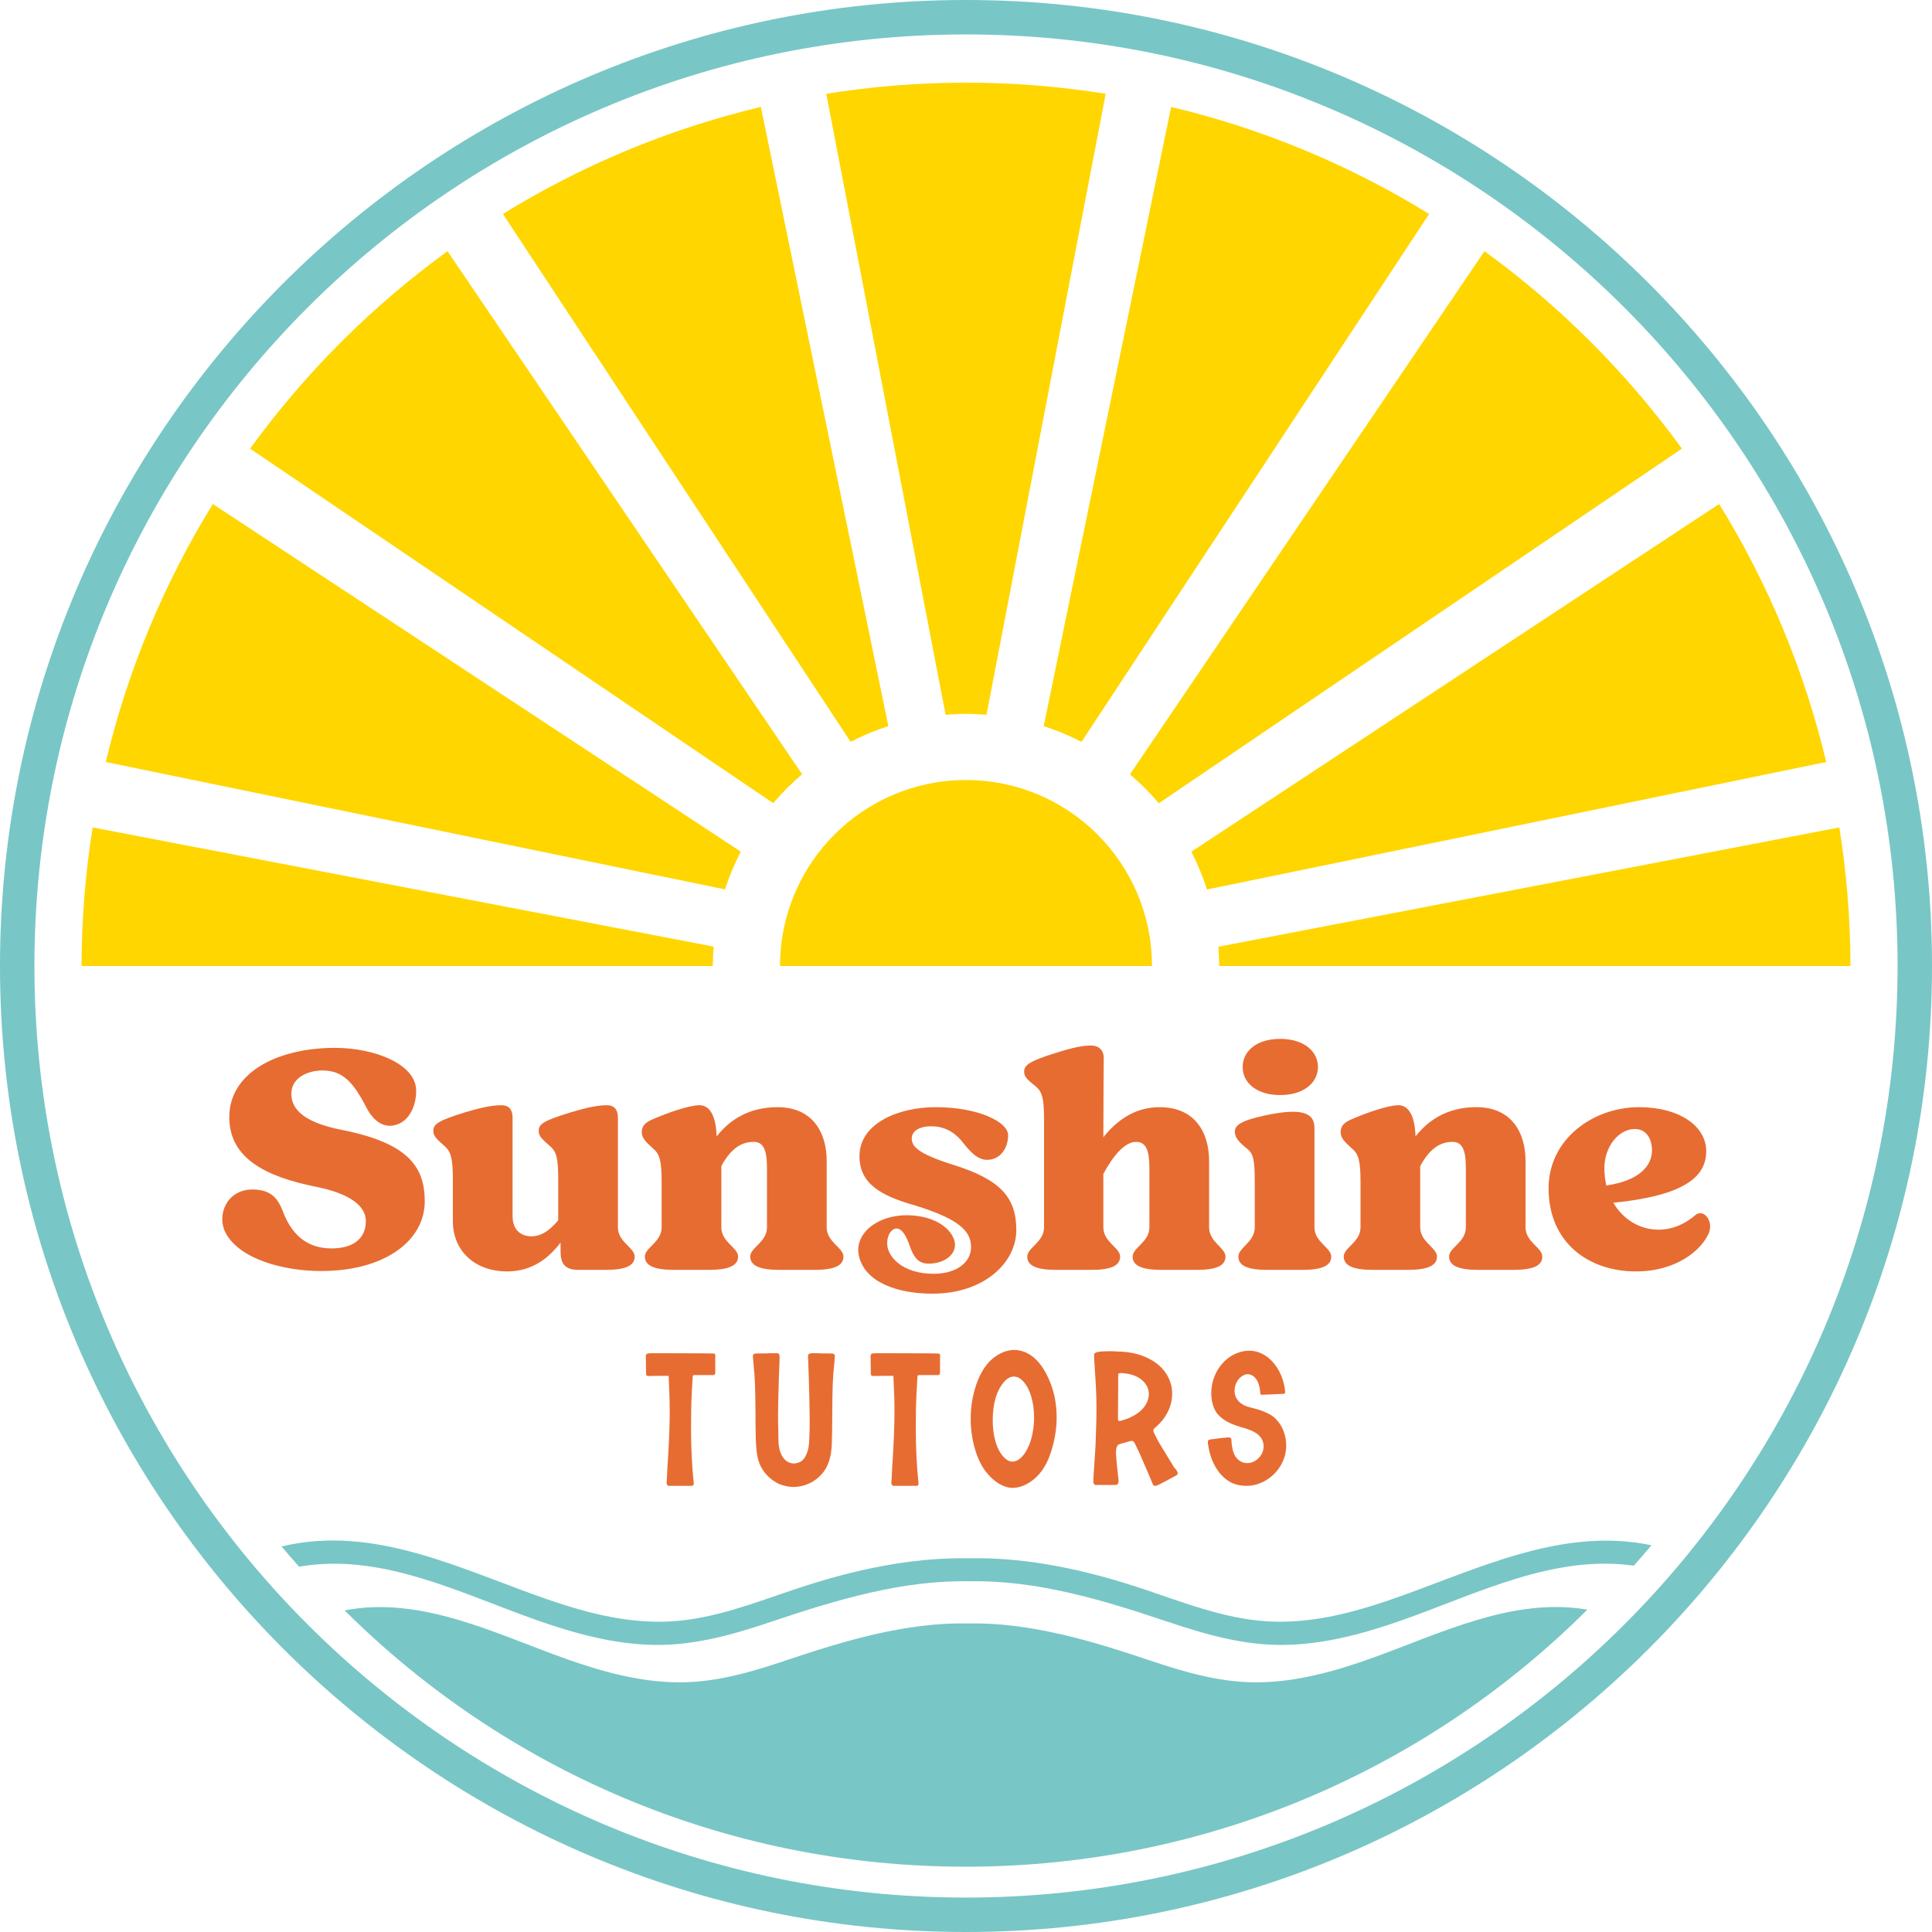
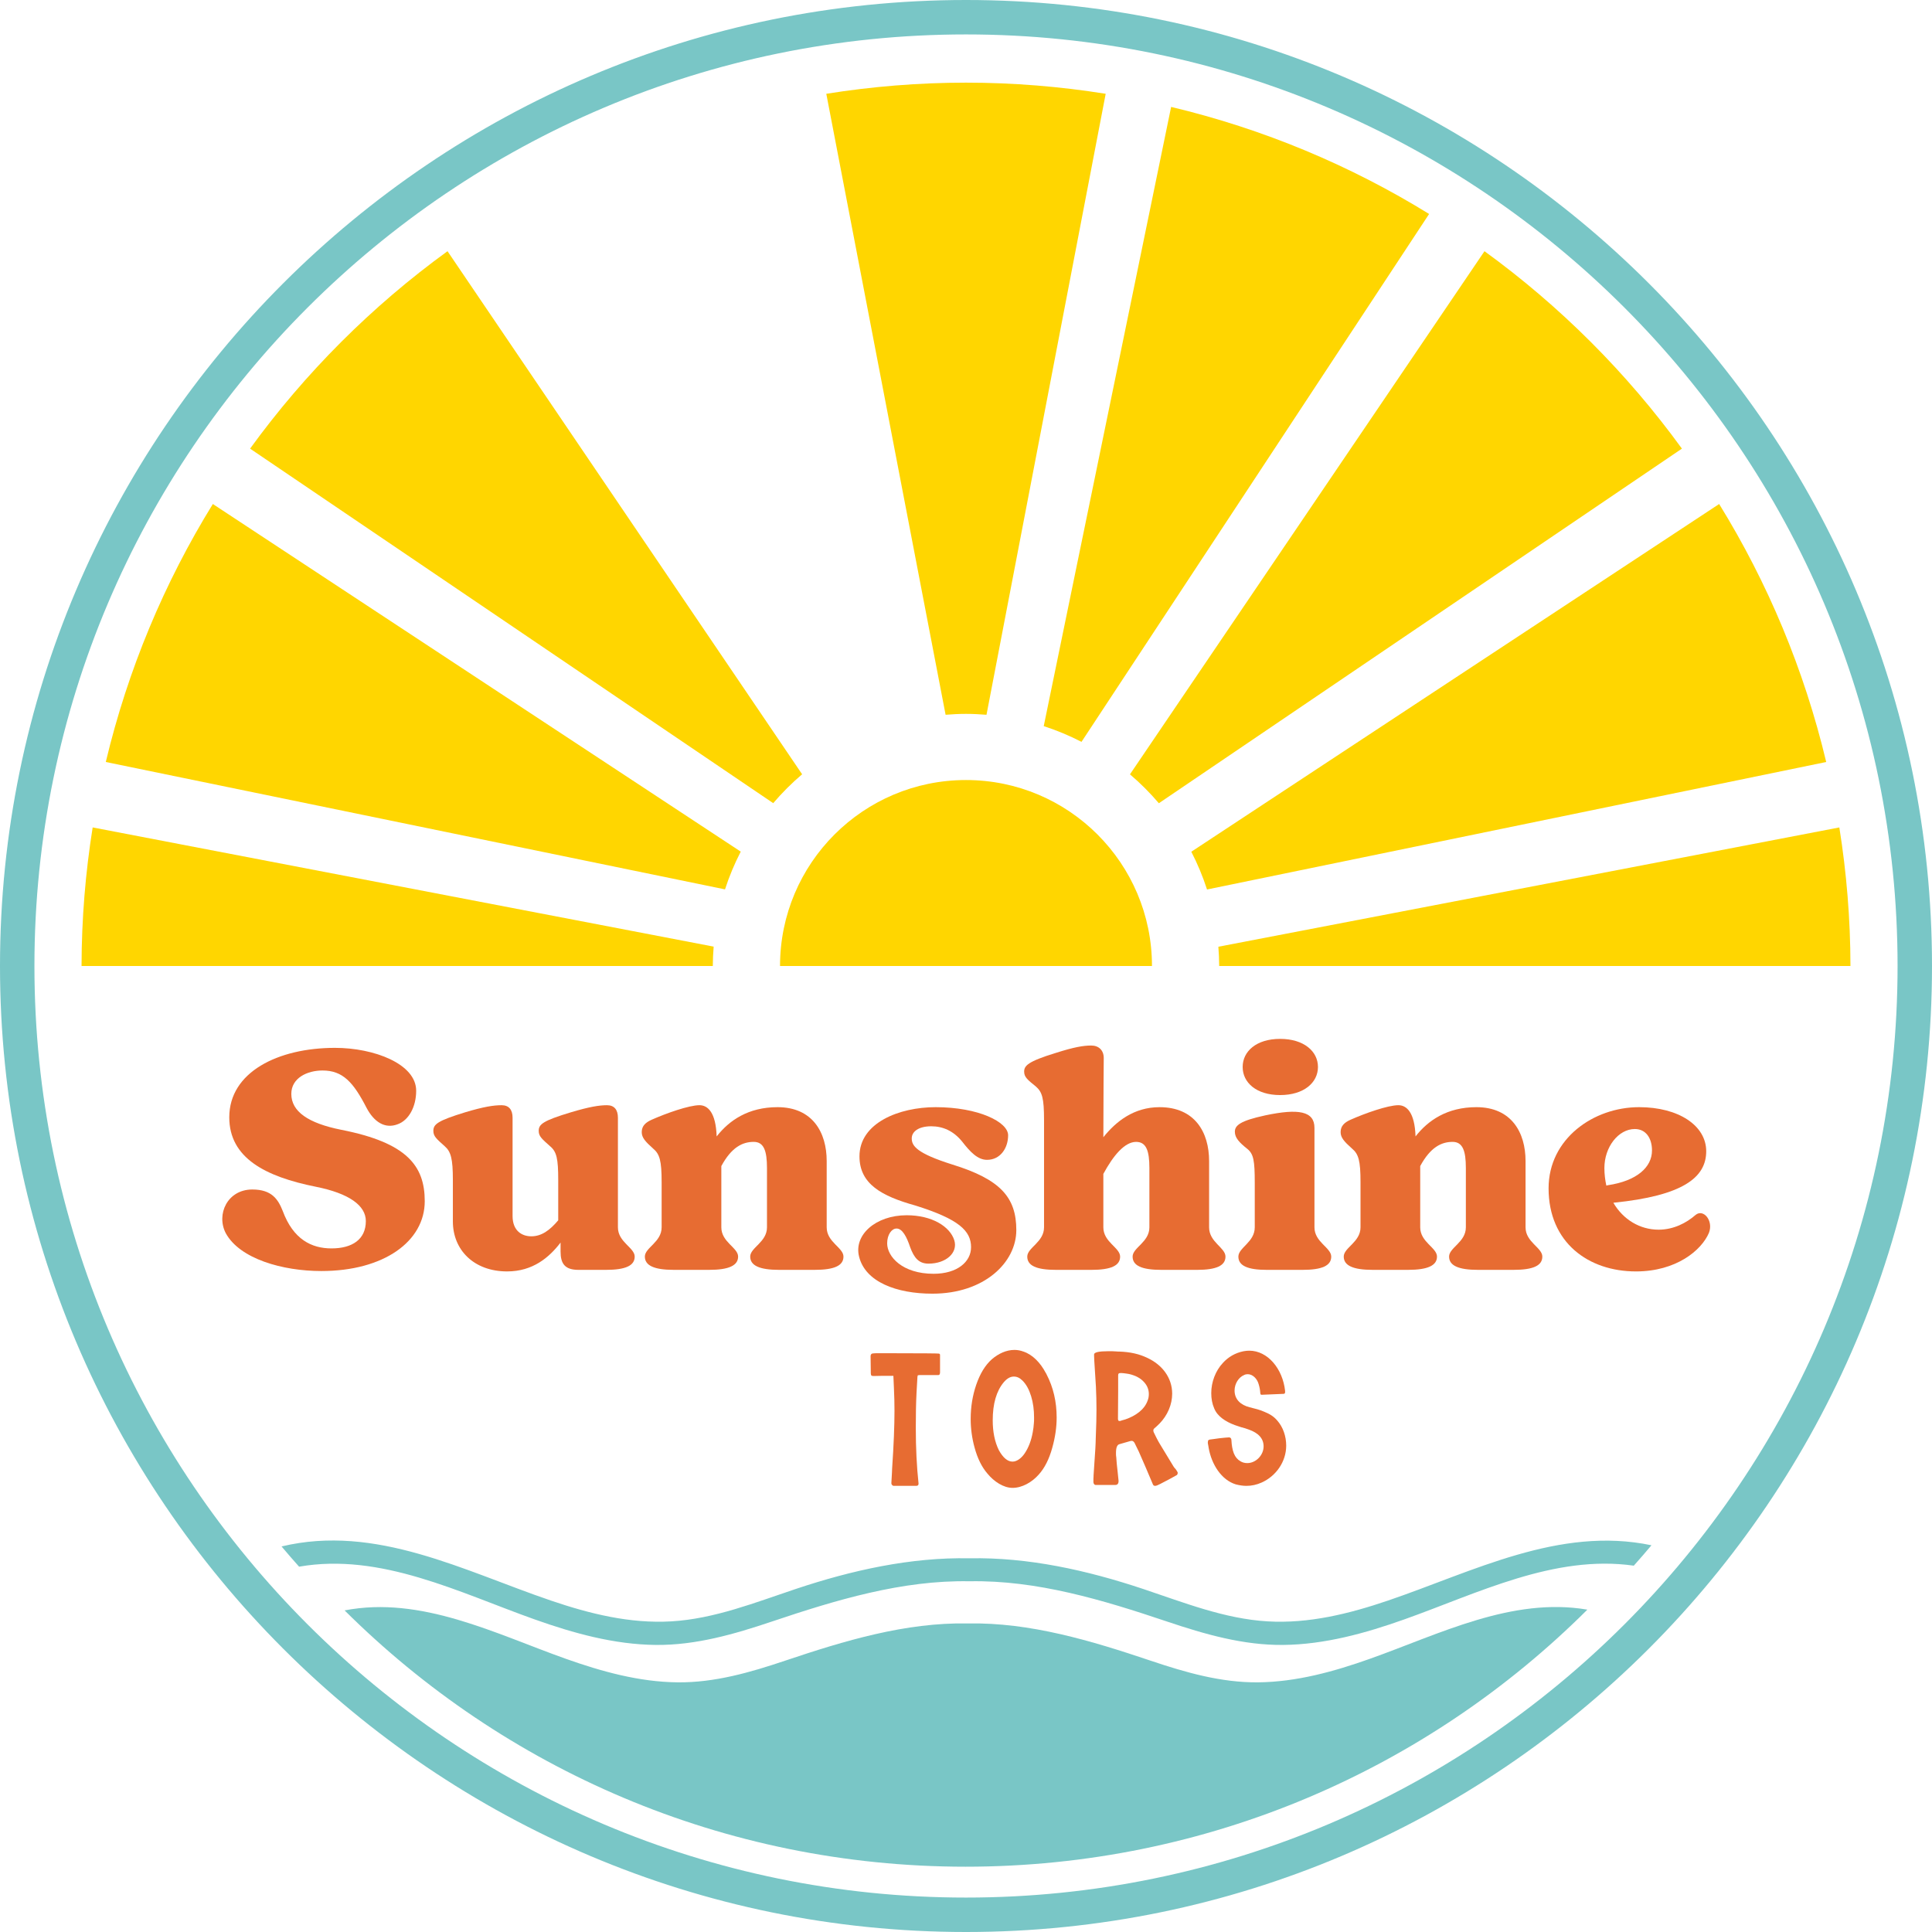
<svg xmlns="http://www.w3.org/2000/svg" id="Layer_2" viewBox="0 0 257.18 257.18">
  <g id="Components">
    <g id="_272fd73a-79c6-4b46-9dd5-27860feb145b_1">
-       <path d="M95.216,180.382v2.224c0,.122,0,.197-.025.245,0,.099-.073.172-.195.195h-2.518l-.22.025c-.025.024-.025.049-.025.097,0,.025,0,.049-.025.075l-.122,2.151c-.073,1.393-.098,2.935-.098,4.671,0,2.69.122,5.159.367,7.433,0,.195-.098.294-.318.294h-3.009c-.122,0-.293-.172-.293-.342l.049-.882c.024-.464.049-.806.049-1.026.22-3.203.318-5.796.318-7.727,0-1.003-.024-2.005-.073-3.008l-.073-1.663h-.196c-1.003,0-1.809,0-2.372.024h-.049c-.318,0-.367-.048-.391-.365v-.197l-.025-1.931v-.197c.025-.219.146-.318.342-.318.146-.024.366-.024.636-.024h1.81c4.133,0,6.236.024,6.309.049.099.024.147.073.147.195Z" style="fill:#e76c32;" />
-       <path d="M111.13,180.504l-.073,1.026c-.22,1.932-.245,3.278-.269,6.627,0,1.589-.024,2.788-.049,3.596-.025,1.467-.196,2.591-.759,3.643-.88,1.565-2.591,2.542-4.377,2.542-.562,0-1.15-.122-1.761-.342-1.003-.416-1.907-1.223-2.469-2.201-.562-1.003-.685-2.078-.759-3.643-.025-.807-.049-2.007-.049-3.596-.025-3.349-.049-4.695-.269-6.627l-.073-1.026c0-.172.122-.294.245-.318.098-.025.586-.025,1.491-.025.294-.024.66-.024,1.1-.024h.367c.367,0,.367.269.342,1.003l-.073,1.883c-.025.88-.122,3.619-.122,5.404,0,.759,0,1.296.025,1.663,0,.122,0,.636.024,1.541,0,1.784.709,3.154,2.054,3.178.66-.024,1.15-.292,1.467-.807.587-1.05.562-1.662.636-3.912v-1.198c0-1.883-.098-4.794-.122-5.747l-.073-2.005c-.049-.929-.098-1.003.733-1.003.416,0,.782,0,1.076.024.905,0,1.393,0,1.491.025.122.024.245.146.245.318Z" style="fill:#e76c32;" />
      <path d="M125.135,180.382v2.224c0,.122,0,.197-.025.245,0,.099-.073.172-.195.195h-2.518l-.22.025c-.025.024-.025.049-.025.097,0,.025,0,.049-.025.075l-.122,2.151c-.073,1.393-.098,2.935-.098,4.671,0,2.69.122,5.159.367,7.433,0,.195-.098.294-.318.294h-3.009c-.122,0-.293-.172-.293-.342l.049-.882c.024-.464.049-.806.049-1.026.22-3.203.318-5.796.318-7.727,0-1.003-.024-2.005-.073-3.008l-.073-1.663h-.196c-1.003,0-1.809,0-2.372.024h-.049c-.318,0-.367-.048-.391-.365v-.197l-.025-1.931v-.197c.025-.219.146-.318.342-.318.146-.024.366-.024.636-.024h1.81c4.133,0,6.236.024,6.309.049.099.024.147.073.147.195Z" style="fill:#e76c32;" />
      <path d="M129.214,188.866c0-1.589.245-3.081.734-4.524.513-1.492,1.198-2.617,2.078-3.399.88-.758,1.932-1.247,3.008-1.247.416,0,.807.073,1.199.219,1.246.416,2.274,1.517,2.958,2.812.073.099.098.172.122.221.905,1.737,1.345,3.667,1.345,5.747,0,1.295-.195,2.641-.587,4.034-.415,1.516-1.027,2.715-1.81,3.57-.88,1.003-2.201,1.76-3.473,1.76-1.198,0-2.469-.831-3.35-1.907-.758-.88-1.32-2.03-1.711-3.473-.342-1.247-.514-2.518-.514-3.815ZM137.651,188.696c0-1.003-.122-1.957-.392-2.838-.269-.88-.636-1.565-1.149-2.078-.367-.367-.734-.537-1.15-.537-.465,0-.905.243-1.345.758-.978,1.173-1.467,2.86-1.467,5.062,0,1.54.269,2.86.807,3.961.562,1.026,1.173,1.54,1.834,1.54.612,0,1.223-.513,1.614-1.1.513-.758.88-1.711,1.076-2.836.074-.392.122-.783.147-1.174.025-.172.025-.416.025-.758Z" style="fill:#e76c32;" />
      <path d="M145.568,196.448l.244-3.669c.025-.562.049-.979.049-1.271.073-1.737.098-3.008.098-3.864,0-1.028-.025-2.03-.073-3.033l-.22-3.496-.025-.637v-.195c.025-.269.636-.415,1.883-.415.415,0,.734,0,.978.024.245.024.416.024.514.024,1.418.049,2.641.319,3.693.833,1.981.904,3.326,2.641,3.326,4.768,0,1.443-.612,2.885-1.687,3.986-.293.292-.513.488-.66.61-.172.122-.195.294-.122.515.122.269.587,1.198.758,1.467l1.883,3.106c.074.122.172.245.294.365.098.122.171.27.245.392.024.024.024.048.024.122,0,.122-.073.292-.195.318-.391.219-1.32.733-2.103,1.125-.318.17-.562.269-.709.269-.146,0-.245-.073-.293-.195-.612-1.492-1.467-3.424-1.883-4.377-.294-.612-.489-1.003-.562-1.149-.122-.221-.294-.318-.562-.245l-1.443.415c-.318.075-.465.466-.465,1.174,0,.221,0,.367.025.489.024.122.024.195.024.245.025.391.074.977.172,1.784l.098.955.025.243c0,.367-.147.539-.44.539h-2.617c-.171,0-.293-.195-.293-.391,0-.343,0-.612.025-.831ZM152.928,185.566c0-.661-.269-1.247-.782-1.737-.269-.269-.587-.464-.954-.636-.415-.172-.807-.294-1.223-.343-.171-.024-.513-.073-.636-.073h-.195c-.122,0-.22.025-.245.099-.025.024-.049.097-.049.219v2.127l-.025,3.669c0,.073.025.146.049.195s.098.073.171.073c.074,0,.172-.024.269-.073l.514-.146c1.344-.466,2.518-1.296,2.934-2.471.122-.294.172-.586.172-.904Z" style="fill:#e76c32;" />
      <path d="M170.015,189.087c.782.88,1.199,2.104,1.199,3.349,0,2.127-1.345,4.06-3.277,4.916-.66.294-1.32.44-2.03.44-.44,0-.905-.073-1.393-.195-1.932-.588-3.229-2.666-3.619-4.841-.025-.221-.073-.416-.098-.562-.025-.099-.025-.197,0-.294,0-.172.049-.195.22-.269.269-.025.709-.099,1.271-.172s1.027-.099,1.345-.122c.122.024.196.073.245.172.025.048.049.146.049.269.025.562.122,1.198.318,1.687.195.489.489.831.88,1.052.269.17.587.245.905.245,1.15,0,2.176-1.052,2.176-2.226,0-1.026-.66-1.786-2.005-2.25-.318-.122-.636-.219-.953-.294l-.88-.292c-1.247-.466-2.323-1.174-2.739-2.226-.269-.612-.391-1.296-.391-2.029,0-1.468.562-2.96,1.54-4.01.733-.807,1.663-1.346,2.763-1.565.269-.049.539-.073.759-.073,2.445,0,4.45,2.396,4.768,5.355v.172c0,.122-.049.195-.172.219l-2.91.122c-.171,0-.195-.024-.22-.219-.024-.416-.098-.807-.22-1.198-.195-.71-.782-1.32-1.443-1.32-.171,0-.318.024-.465.097-.782.318-1.296,1.198-1.296,2.078,0,1.198.832,1.932,2.005,2.226.685.172,1.394.342,1.981.612.782.318,1.272.659,1.687,1.149Z" style="fill:#e76c32;" />
      <path d="M42.779,169.195c-5.142,0-10.855-1.61-12.725-5.037-1.299-2.493.207-5.817,3.531-5.817,2.597,0,3.428,1.298,4.051,2.856,1.402,3.792,3.843,4.986,6.492,4.986,2.753,0,4.571-1.194,4.571-3.636,0-2.077-2.233-3.687-6.648-4.57-6.752-1.35-11.531-3.843-11.531-9.246,0-6.024,6.492-9.244,14.076-9.244,5.194,0,10.803,2.129,10.803,5.713,0,2.129-.987,3.948-2.493,4.467-1.662.624-3.117-.312-4.104-2.181-1.766-3.429-3.168-4.986-5.869-4.986-2.026,0-4.155.986-4.155,3.117,0,2.336,2.233,3.896,6.648,4.777,8.726,1.714,11.114,4.779,11.114,9.505,0,5.35-5.453,9.296-13.763,9.296Z" style="fill:#e76c32;" />
      <path d="M73.218,152.575c-1.039-.934-1.507-1.298-1.507-2.025,0-.883.52-1.35,4.311-2.493,2.442-.728,3.74-.935,4.779-.935.987,0,1.454.624,1.454,1.662v14.594c0,1.974,2.233,2.702,2.233,3.896,0,1.195-1.194,1.766-3.843,1.766h-3.636c-1.818,0-2.389-.831-2.389-2.441v-1.195c-1.507,1.974-3.688,3.843-7.116,3.843-4.415,0-7.22-2.856-7.22-6.648v-5.505c0-2.857-.26-3.791-1.091-4.519-1.039-.934-1.506-1.298-1.506-2.025,0-.883.519-1.35,4.259-2.493,2.441-.728,3.74-.935,4.83-.935.987,0,1.455.624,1.455,1.662v13.089c0,1.974,1.246,2.7,2.493,2.7,1.35,0,2.441-.779,3.584-2.129v-5.35c0-2.857-.208-3.791-1.091-4.519Z" style="fill:#e76c32;" />
      <path d="M95.399,151.277c1.662-2.129,4.207-3.896,8.102-3.896,4.674,0,6.545,3.376,6.545,7.167v8.829c0,1.974,2.233,2.702,2.233,3.896,0,1.195-1.195,1.766-3.844,1.766h-4.726c-2.598,0-3.844-.571-3.844-1.766,0-1.194,2.233-1.922,2.233-3.896v-7.894c0-2.286-.415-3.481-1.766-3.481-1.506,0-2.961.728-4.311,3.221v8.153c0,1.974,2.233,2.702,2.233,3.896,0,1.195-1.246,1.766-3.843,1.766h-4.726c-2.597,0-3.844-.571-3.844-1.766,0-1.194,2.233-1.922,2.233-3.896v-6.024c0-2.856-.26-3.739-1.142-4.467-1.039-.934-1.506-1.453-1.506-2.181,0-.831.519-1.298,1.35-1.662,1.869-.831,4.934-1.922,6.336-1.922,1.091,0,2.181.935,2.286,4.155Z" style="fill:#e76c32;" />
      <path d="M129.264,166.028c0-2.181-1.611-3.74-7.428-5.558-4.466-1.247-7.427-2.857-7.427-6.544,0-4.467,5.298-6.545,10.128-6.545,5.713,0,9.66,1.974,9.66,3.74,0,1.714-1.038,3.272-2.804,3.272-1.247,0-2.233-1.038-3.324-2.441-1.143-1.402-2.545-2.026-4.104-2.026-1.714,0-2.597.727-2.597,1.61,0,.988.623,1.974,5.402,3.481,6.388,1.972,8.518,4.362,8.518,8.725,0,4.312-4.259,8.467-11.166,8.467-4.779,0-8.934-1.559-9.765-4.935-.727-2.856,2.182-5.505,6.337-5.505,3.376,0,5.765,1.507,6.336,3.324.519,1.662-1.091,3.117-3.428,3.117-1.299,0-1.922-.779-2.442-2.181-.467-1.402-1.038-2.493-1.818-2.493-.623,0-1.246.779-1.246,1.974,0,1.765,2.025,4.051,6.18,4.051,3.168,0,4.986-1.61,4.986-3.531Z" style="fill:#e76c32;" />
      <path d="M137.889,144.629c-1.091-.883-1.558-1.246-1.558-1.974,0-.779.467-1.35,4.207-2.493,2.442-.779,3.687-.986,4.726-.986.987,0,1.662.624,1.662,1.662,0,.624-.052,5.453-.052,10.544,1.662-2.078,4.051-4,7.479-4,4.726,0,6.597,3.376,6.597,7.167v8.829c0,1.974,2.181,2.702,2.181,3.896,0,1.195-1.194,1.766-3.792,1.766h-4.726c-2.649,0-3.844-.571-3.844-1.766,0-1.194,2.233-1.922,2.233-3.896v-7.894c0-2.286-.415-3.481-1.766-3.481-1.506,0-3.012,1.766-4.363,4.26v7.115c0,1.974,2.233,2.702,2.233,3.896,0,1.195-1.194,1.766-3.843,1.766h-4.674c-2.649,0-3.844-.571-3.844-1.766,0-1.194,2.233-1.922,2.233-3.896v-14.283c0-2.96-.26-3.74-1.091-4.467Z" style="fill:#e76c32;" />
      <path d="M166.042,152.939c-1.039-.831-1.662-1.455-1.662-2.286s.675-1.453,4.051-2.181c4.415-.934,6.545-.571,6.545,1.662v13.244c0,1.974,2.233,2.702,2.233,3.896,0,1.195-1.194,1.766-3.843,1.766h-4.726c-2.597,0-3.792-.571-3.792-1.766,0-1.194,2.181-1.922,2.181-3.896v-5.92c0-2.96-.155-3.843-.986-4.519ZM170.404,145.771c-3.168,0-4.986-1.662-4.986-3.74,0-2.077,1.818-3.739,4.986-3.739s5.038,1.662,5.038,3.739c0,2.078-1.87,3.74-5.038,3.74Z" style="fill:#e76c32;" />
      <path d="M188.429,151.277c1.662-2.129,4.207-3.896,8.102-3.896,4.674,0,6.544,3.376,6.544,7.167v8.829c0,1.974,2.233,2.702,2.233,3.896,0,1.195-1.195,1.766-3.843,1.766h-4.726c-2.598,0-3.843-.571-3.843-1.766,0-1.194,2.233-1.922,2.233-3.896v-7.894c0-2.286-.416-3.481-1.766-3.481-1.505,0-2.96.728-4.31,3.221v8.153c0,1.974,2.233,2.702,2.233,3.896,0,1.195-1.246,1.766-3.843,1.766h-4.726c-2.597,0-3.844-.571-3.844-1.766,0-1.194,2.233-1.922,2.233-3.896v-6.024c0-2.856-.26-3.739-1.142-4.467-1.039-.934-1.506-1.453-1.506-2.181,0-.831.519-1.298,1.35-1.662,1.869-.831,4.934-1.922,6.336-1.922,1.091,0,2.181.935,2.286,4.155Z" style="fill:#e76c32;" />
      <path d="M214.764,160.106c1.298,2.233,3.531,3.584,6.024,3.584,1.974,0,3.688-.882,4.934-1.974,1.04-.831,2.39.78,1.766,2.39-.988,2.336-4.362,5.141-9.713,5.141-6.336,0-11.634-3.843-11.634-11.063,0-6.596,5.972-10.803,12.049-10.803,5.247,0,8.934,2.441,8.934,5.869,0,3.479-3.064,5.922-12.361,6.856ZM213.569,155.484c0,.831.104,1.61.26,2.338l.209-.052c3.843-.571,5.868-2.39,5.868-4.624,0-1.662-.831-2.856-2.284-2.856-2.183,0-4.052,2.389-4.052,5.194Z" style="fill:#e76c32;" />
      <path d="M128.59,257.18C57.685,257.18,0,199.495,0,128.59S57.685,0,128.59,0s128.59,57.685,128.59,128.59-57.685,128.59-128.59,128.59ZM128.59,4.583C60.212,4.583,4.583,60.212,4.583,128.59s55.629,124.007,124.007,124.007,124.007-55.629,124.007-124.007S196.968,4.583,128.59,4.583Z" style="fill:#79c6c6;" />
      <path d="M128.59,95.028c.92,0,1.828.047,2.729.12l15.866-82.664c-6.06-.966-12.268-1.482-18.596-1.482s-12.536.517-18.596,1.482l15.881,82.663c.897-.072,1.8-.119,2.715-.119Z" style="fill:#ffd600;" />
-       <path d="M118.255,96.655L101.284,14.232c-12.303,2.934-23.866,7.785-34.342,14.251l46.287,70.264c1.606-.826,3.284-1.529,5.027-2.091Z" style="fill:#ffd600;" />
      <path d="M106.775,103.068L59.571,33.439c-10.083,7.322-18.958,16.198-26.281,26.281l69.638,47.193c1.177-1.382,2.464-2.668,3.847-3.845Z" style="fill:#ffd600;" />
      <path d="M98.604,113.365L28.333,67.092c-6.465,10.476-11.317,22.039-14.251,34.342l82.428,16.957c.563-1.742,1.267-3.42,2.094-5.026Z" style="fill:#ffd600;" />
      <path d="M94.999,126.01l-82.664-15.866c-.958,6.013-1.471,12.171-1.48,18.447h84.03c.005-.869.045-1.728.114-2.581Z" style="fill:#ffd600;" />
      <path d="M244.846,110.144l-82.663,15.881c.068.847.107,1.702.112,2.566h84.03c-.008-6.276-.521-12.434-1.48-18.447Z" style="fill:#ffd600;" />
      <path d="M160.675,118.405l82.423-16.971c-2.934-12.303-7.785-23.866-14.251-34.342l-70.264,46.287c.826,1.606,1.529,3.284,2.092,5.027Z" style="fill:#ffd600;" />
      <path d="M154.261,106.924l69.629-47.204c-7.323-10.083-16.198-18.958-26.281-26.281l-47.193,69.638c1.382,1.177,2.668,2.464,3.845,3.846Z" style="fill:#ffd600;" />
      <path d="M143.964,98.753l46.273-70.27c-10.476-6.465-22.039-11.317-34.342-14.251l-16.957,82.427c1.742.563,3.42,1.267,5.026,2.094Z" style="fill:#ffd600;" />
      <path d="M128.59,103.835c-13.672,0-24.756,11.084-24.756,24.756h49.512c0-13.672-11.084-24.756-24.756-24.756Z" style="fill:#ffd600;" />
      <path d="M182.365,220.81c-4.781,1.698-9.766,3.082-14.875,3.136-4.927.052-9.679-1.32-14.307-2.877-7.904-2.659-16.05-5.119-24.344-4.963-8.293-.156-16.44,2.303-24.344,4.963-4.628,1.557-9.379,2.93-14.307,2.877-5.109-.054-10.094-1.438-14.875-3.136-9.386-3.334-19.241-8.411-29.44-6.439,21.195,21.083,50.405,34.117,82.662,34.117,32.31,0,61.564-13.075,82.768-34.218-10.021-1.715-19.707,3.26-28.94,6.54Z" style="fill:#79c6c6;" />
      <path d="M184.75,213.066c-5.16,1.755-10.527,3.087-16.017,2.764-5.731-.337-11.17-2.514-16.56-4.313-7.471-2.493-15.297-4.236-23.123-4.083-7.826-.153-15.653,1.589-23.123,4.083-5.389,1.799-10.829,3.975-16.56,4.313-5.491.323-10.857-1.008-16.017-2.764-11.583-3.94-23.298-10.221-35.87-7.21.762.912,1.545,1.806,2.334,2.694,10.866-1.902,21.369,3.472,31.379,7.027,5.168,1.835,10.557,3.331,16.079,3.39,5.326.057,10.462-1.427,15.465-3.11,8.544-2.875,17.35-5.534,26.314-5.365,8.965-.169,17.771,2.49,26.314,5.365,5.003,1.683,10.139,3.167,15.465,3.11,5.522-.059,10.911-1.555,16.079-3.39,9.763-3.467,19.995-8.671,30.576-7.161.794-.897,1.586-1.795,2.352-2.716-12.275-2.573-23.745,3.508-35.086,7.366Z" style="fill:#79c6c6;" />
    </g>
  </g>
</svg>